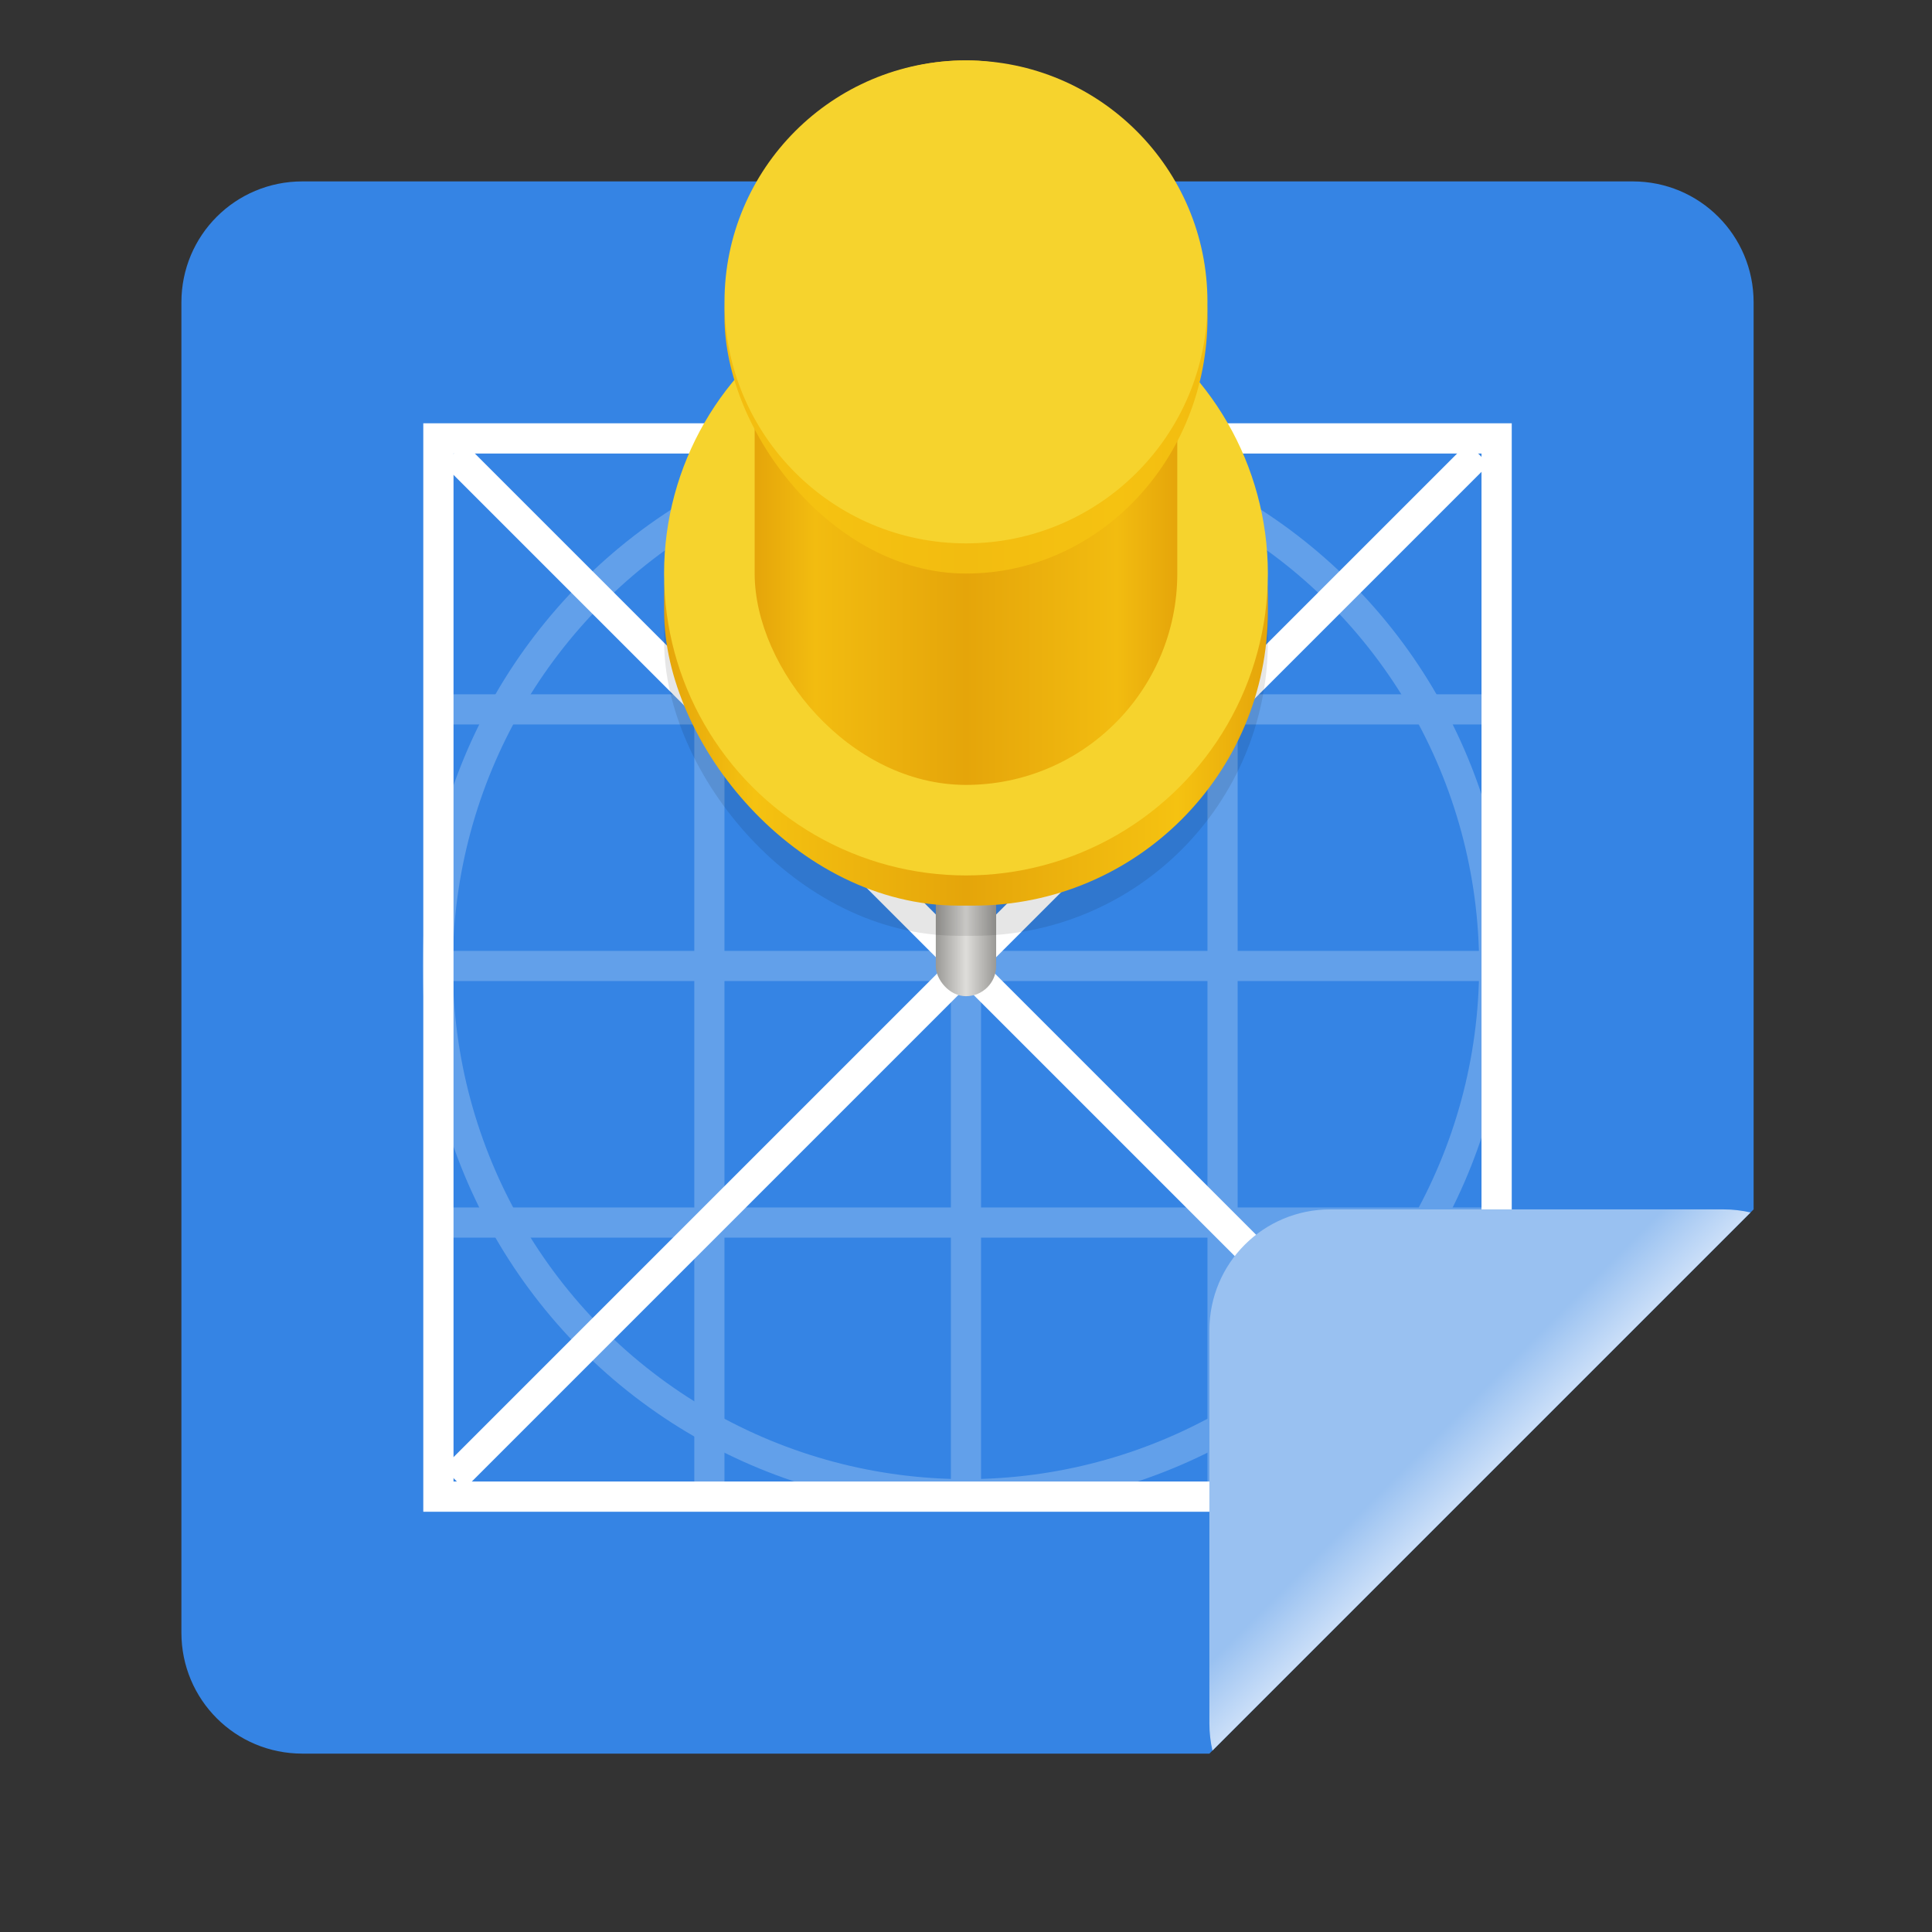
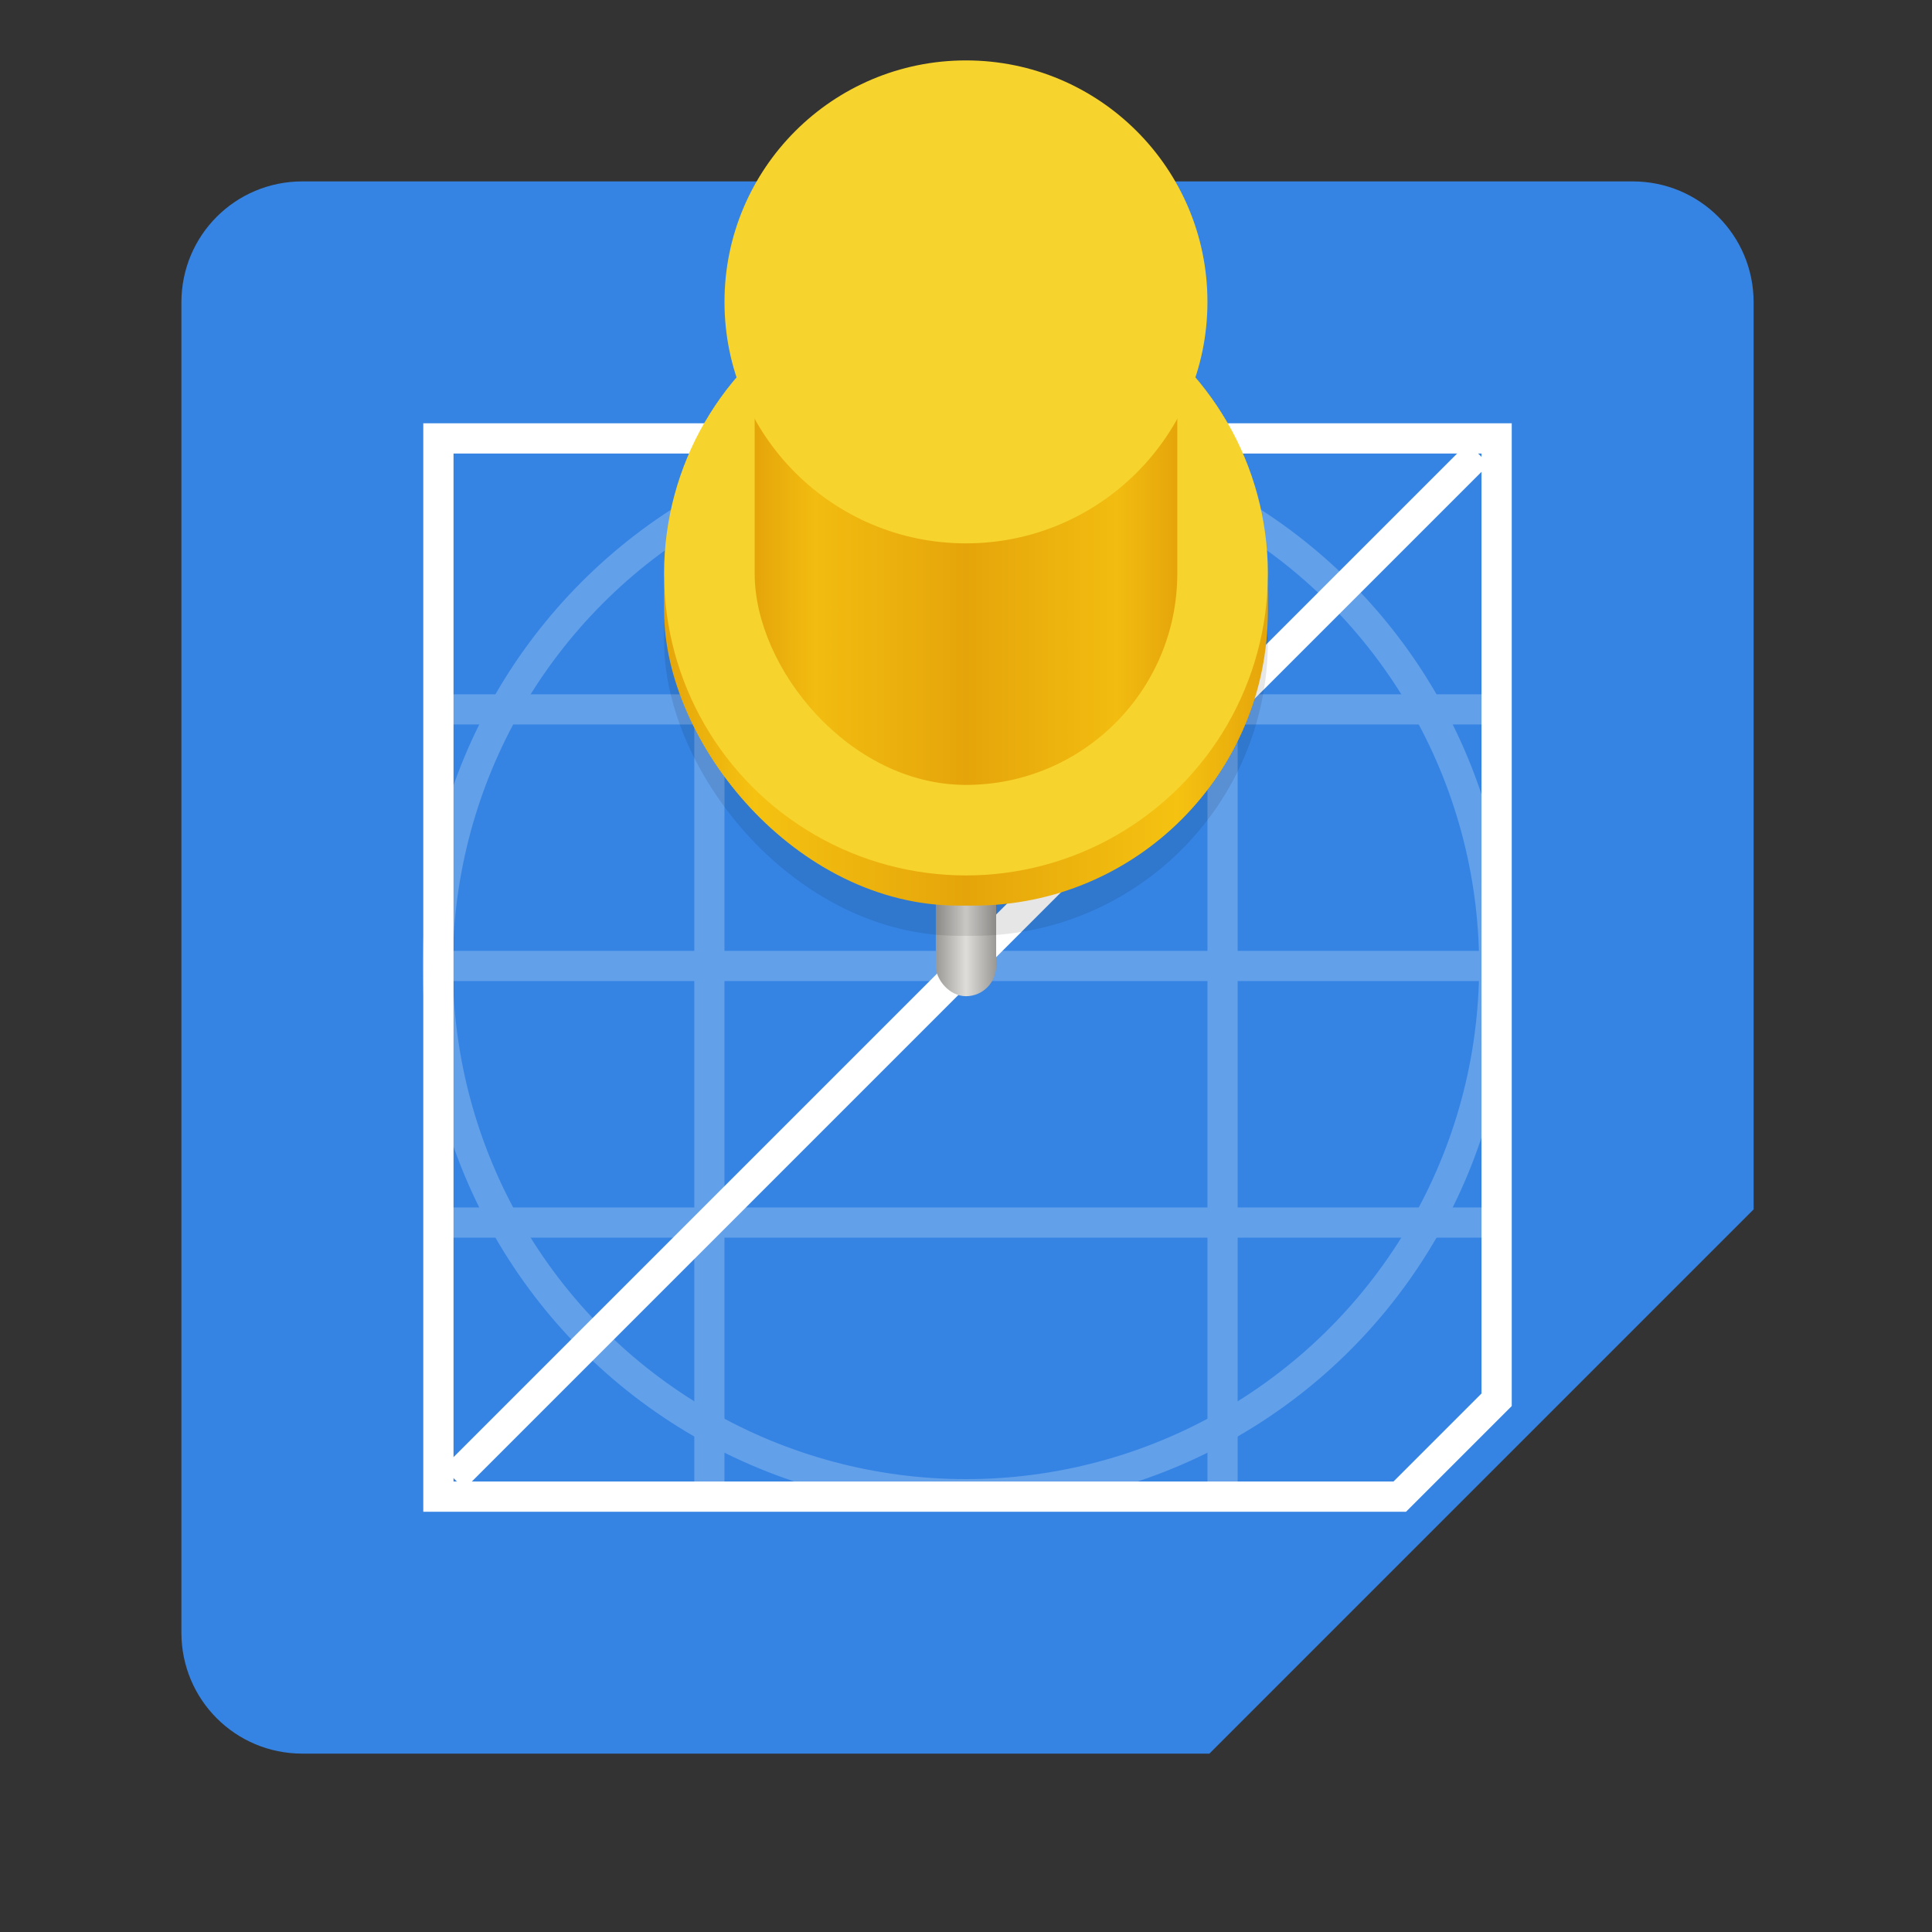
<svg xmlns="http://www.w3.org/2000/svg" xmlns:xlink="http://www.w3.org/1999/xlink" width="128" height="128" viewBox="0 0 33.867 33.867" version="1.1" id="svg1011">
  <rect x="0" y="0" width="33.867" height="33.867" fill="#333333" stroke="none" />
  <defs id="defs1008">
    <linearGradient id="linearGradient1065">
      <stop style="stop-color:#cbdff8;stop-opacity:1" offset="0" id="stop1061" />
      <stop style="stop-color:#99c1f1;stop-opacity:1" offset="1" id="stop1063" />
    </linearGradient>
    <linearGradient id="linearGradient31276">
      <stop style="stop-color:#f2bc10;stop-opacity:1" offset="0" id="stop31272" />
      <stop style="stop-color:#f5c211;stop-opacity:1" offset="0.188" id="stop31570" />
      <stop style="stop-color:#f2bc10;stop-opacity:1" offset="0.5" id="stop31440" />
      <stop style="stop-color:#f5c211;stop-opacity:1" offset="0.813" id="stop31572" />
      <stop style="stop-color:#f2bc10;stop-opacity:1" offset="1" id="stop31274" />
    </linearGradient>
    <linearGradient id="linearGradient29916">
      <stop style="stop-color:#e5a50a;stop-opacity:1" offset="0" id="stop29912" />
      <stop style="stop-color:#f2bc10;stop-opacity:1" offset="0.143" id="stop30018" />
      <stop style="stop-color:#e5a50a;stop-opacity:1" offset="0.5" id="stop30020" />
      <stop style="stop-color:#f2bc10;stop-opacity:1" offset="0.857" id="stop30086" />
      <stop style="stop-color:#e5a50a;stop-opacity:1" offset="1" id="stop29914" />
    </linearGradient>
    <linearGradient id="linearGradient28680">
      <stop style="stop-color:#e5a50a;stop-opacity:1" offset="0" id="stop28676" />
      <stop style="stop-color:#f5c211;stop-opacity:1" offset="0.15" id="stop28854" />
      <stop style="stop-color:#e5a50a;stop-opacity:1" offset="0.5" id="stop28984" />
      <stop style="stop-color:#f5c211;stop-opacity:1" offset="0.85" id="stop28716" />
      <stop style="stop-color:#e5a50a;stop-opacity:1" offset="1" id="stop28678" />
    </linearGradient>
    <linearGradient id="linearGradient20900">
      <stop style="stop-color:#9a9996;stop-opacity:1" offset="0" id="stop20896" />
      <stop style="stop-color:#deddda;stop-opacity:1" offset="0.5" id="stop21712" />
      <stop style="stop-color:#9a9996;stop-opacity:1" offset="1" id="stop20898" />
    </linearGradient>
    <linearGradient xlink:href="#linearGradient20900" id="linearGradient21324" x1="16.404" y1="16.404" x2="17.462" y2="16.404" gradientUnits="userSpaceOnUse" />
    <linearGradient xlink:href="#linearGradient28680" id="linearGradient28674" x1="11.642" y1="10.583" x2="22.225" y2="10.583" gradientUnits="userSpaceOnUse" />
    <linearGradient xlink:href="#linearGradient29916" id="linearGradient29918" x1="13.229" y1="10.054" x2="20.637" y2="10.054" gradientUnits="userSpaceOnUse" />
    <linearGradient xlink:href="#linearGradient31276" id="linearGradient31270" x1="12.7" y1="7.408" x2="21.167" y2="7.408" gradientUnits="userSpaceOnUse" />
    <linearGradient xlink:href="#linearGradient1065" id="linearGradient1067" x1="98" y1="98" x2="95" y2="95" gradientUnits="userSpaceOnUse" />
  </defs>
  <g id="layer2" style="display:none">
    <rect style="display:inline;overflow:visible;visibility:visible;fill:#000000;fill-opacity:0;fill-rule:nonzero;stroke:none;stroke-width:0.132;marker:none;enable-background:accumulate" id="rect13805" width="33.867" height="33.867" x="-3.009518e-18" y="4.0000003e-08" />
    <ellipse cx="16.933" cy="16.933" id="circle2892" style="display:inline;opacity:0.1;vector-effect:none;fill:none;fill-opacity:1;stroke:#ffffff;stroke-width:0.262;stroke-linecap:butt;stroke-linejoin:miter;stroke-miterlimit:4;stroke-dasharray:0.262, 0.262;stroke-dashoffset:0;stroke-opacity:1;marker:none;marker-start:none;marker-mid:none;marker-end:none;paint-order:normal;enable-background:new" rx="15.744" ry="15.744" />
    <rect ry="2.098" rx="2.302" y="2.248" x="5.423" height="29.371" width="23.021" id="rect2894" style="display:inline;opacity:0.1;vector-effect:none;fill:none;fill-opacity:1;stroke:#ffffff;stroke-width:0.262;stroke-linecap:butt;stroke-linejoin:miter;stroke-miterlimit:4;stroke-dasharray:0.262, 0.262;stroke-dashoffset:0;stroke-opacity:1;marker:none;marker-start:none;marker-mid:none;marker-end:none;paint-order:normal;enable-background:new" />
    <rect ry="2.097" rx="2.097" y="3.306" x="3.306" height="27.255" width="27.255" id="rect2896" style="display:inline;opacity:0.1;vector-effect:none;fill:none;fill-opacity:1;stroke:#ffffff;stroke-width:0.262;stroke-linecap:butt;stroke-linejoin:miter;stroke-miterlimit:4;stroke-dasharray:0.262, 0.262;stroke-dashoffset:0;stroke-opacity:1;marker:none;marker-start:none;marker-mid:none;marker-end:none;paint-order:normal;enable-background:new" />
    <rect ry="2.302" rx="2.098" y="7.539" x="2.248" height="23.021" width="29.371" id="rect2898" style="display:inline;opacity:0.1;vector-effect:none;fill:none;fill-opacity:1;stroke:#ffffff;stroke-width:0.262;stroke-linecap:butt;stroke-linejoin:miter;stroke-miterlimit:4;stroke-dasharray:0.262, 0.262;stroke-dashoffset:0;stroke-opacity:1;marker:none;marker-start:none;marker-mid:none;marker-end:none;paint-order:normal;enable-background:new" />
    <path id="path2900" d="M 6.9083667e-6,30.956 H 33.867" style="display:inline;fill:none;stroke:#406999;stroke-width:0.529;stroke-linecap:butt;stroke-linejoin:miter;stroke-miterlimit:4;stroke-dasharray:none;stroke-opacity:1;enable-background:new" />
  </g>
  <g id="layer1">
    <path id="rect969" style="fill:#3584e4;stroke-width:4;stroke-linecap:square" d="m 20,12 c -4.432,0 -8,3.568 -8,8 v 88 c 0,4.432 3.568,8 8,8 H 80 L 116,80 V 20 c 0,-4.432 -3.568,-8 -8,-8 z" transform="scale(0.265)" />
    <path style="opacity:1;fill:#306fbb;fill-opacity:1;stroke:#62a0ea;stroke-width:0.529;stroke-linecap:butt;stroke-linejoin:miter;stroke-miterlimit:4;stroke-dasharray:none;stroke-opacity:1" d="M 21.431,26.194 V 7.673" id="path12194" />
    <path style="opacity:1;fill:#306fbb;fill-opacity:1;stroke:#62a0ea;stroke-width:0.529;stroke-linecap:butt;stroke-linejoin:miter;stroke-miterlimit:4;stroke-dasharray:none;stroke-opacity:1" d="M 7.673,21.431 H 26.194" id="path12270" />
    <path style="opacity:1;fill:#306fbb;fill-opacity:1;stroke:#62a0ea;stroke-width:0.529;stroke-linecap:butt;stroke-linejoin:miter;stroke-miterlimit:4;stroke-dasharray:none;stroke-opacity:1" d="M 12.435,26.194 V 7.673" id="path12196" />
    <path style="opacity:1;fill:#306fbb;fill-opacity:1;stroke:#62a0ea;stroke-width:0.529;stroke-linecap:butt;stroke-linejoin:miter;stroke-miterlimit:4;stroke-dasharray:none;stroke-opacity:1" d="M 7.673,12.435 H 26.194" id="path12272" />
    <path style="fill:#62a0ea;fill-opacity:1;stroke:#62a0ea;stroke-width:0.529;stroke-linecap:butt;stroke-linejoin:miter;stroke-miterlimit:4;stroke-dasharray:none;stroke-opacity:1" d="M 7.673,16.933 H 26.194" id="path2797" />
-     <path style="fill:#62a0ea;fill-opacity:1;stroke:#62a0ea;stroke-width:0.529;stroke-linecap:butt;stroke-linejoin:miter;stroke-miterlimit:4;stroke-dasharray:none;stroke-opacity:1" d="M 16.933,26.194 V 7.673" id="path3013" />
    <circle style="opacity:1;fill:none;stroke:#62a0ea;stroke-width:0.529;stroke-linecap:square;stroke-miterlimit:4;stroke-dasharray:none;stroke-opacity:1" id="path2421" cx="16.933" cy="16.933" r="9.26" />
    <path style="opacity:1;fill:none;stroke:#ffffff;stroke-width:0.529;stroke-linecap:butt;stroke-linejoin:miter;stroke-miterlimit:4;stroke-dasharray:none;stroke-opacity:1" d="M 7.953,25.914 25.914,7.953" id="path3105" />
    <path id="rect2663" style="fill:none;stroke:#ffffff;stroke-width:2;stroke-linecap:square;stroke-miterlimit:4;stroke-dasharray:none;stroke-opacity:1" d="M 29,29 V 99 H 92.594 L 99,92.594 V 29 Z" transform="scale(0.265)" />
-     <path style="opacity:1;fill:none;stroke:#ffffff;stroke-width:0.529;stroke-linecap:butt;stroke-linejoin:miter;stroke-miterlimit:4;stroke-dasharray:none;stroke-opacity:1" d="M 25.914,25.914 7.953,7.953" id="path3107" />
-     <path id="rect2224" style="opacity:1;fill:url(#linearGradient1067);fill-opacity:1;stroke-width:4;stroke-linecap:square" d="m 88,80 c -4.432,0 -8,3.568 -8,8 v 26 c 0,0.618 0.072,1.22 0.203,1.797 L 115.797,80.203 C 115.22,80.072 114.618,80 114,80 Z" transform="scale(0.265)" />
    <rect style="fill:url(#linearGradient21324);fill-opacity:1;stroke:none;stroke-width:0.529;stroke-linecap:square;stroke-miterlimit:4;stroke-dasharray:none;stroke-opacity:1" id="rect19894" width="1.058" height="2.117" x="16.404" y="15.346" ry="0.529" />
    <rect style="opacity:0.1;fill:#000000;fill-opacity:1;stroke:none;stroke-width:0.529;stroke-linecap:square;stroke-miterlimit:4;stroke-dasharray:none;stroke-opacity:1" id="rect12031" width="10.583" height="10.583" x="11.642" y="5.821" ry="5.159" rx="5.159" />
    <rect style="fill:url(#linearGradient28674);fill-opacity:1;stroke:none;stroke-width:0.529;stroke-linecap:square;stroke-miterlimit:4;stroke-dasharray:none;stroke-opacity:1" id="rect24164" width="10.583" height="10.583" x="11.642" y="5.292" ry="5.159" rx="5.159" />
    <circle style="fill:#f6d32d;fill-opacity:1;stroke:none;stroke-width:0.529;stroke-linecap:square;stroke-miterlimit:4;stroke-dasharray:none;stroke-opacity:1" id="circle24064" cx="16.933" cy="10.054" r="5.292" />
    <rect style="fill:url(#linearGradient29918);fill-opacity:1;stroke:none;stroke-width:0.529;stroke-linecap:square;stroke-miterlimit:4;stroke-dasharray:none;stroke-opacity:1" id="rect20338" width="7.408" height="10.319" x="13.229" y="3.44" ry="3.704" rx="3.704" />
-     <rect style="fill:url(#linearGradient31270);fill-opacity:1;stroke:none;stroke-width:0.529;stroke-linecap:square;stroke-miterlimit:4;stroke-dasharray:none;stroke-opacity:1" id="rect24268" width="8.467" height="8.996" x="12.7" y="1.058" ry="5.159" rx="5.159" />
    <circle style="fill:#f6d32d;fill-opacity:1;stroke:none;stroke-width:0.529;stroke-linecap:square;stroke-miterlimit:4;stroke-dasharray:none;stroke-opacity:1" id="path19730" cx="16.933" cy="5.292" r="4.233" />
  </g>
</svg>